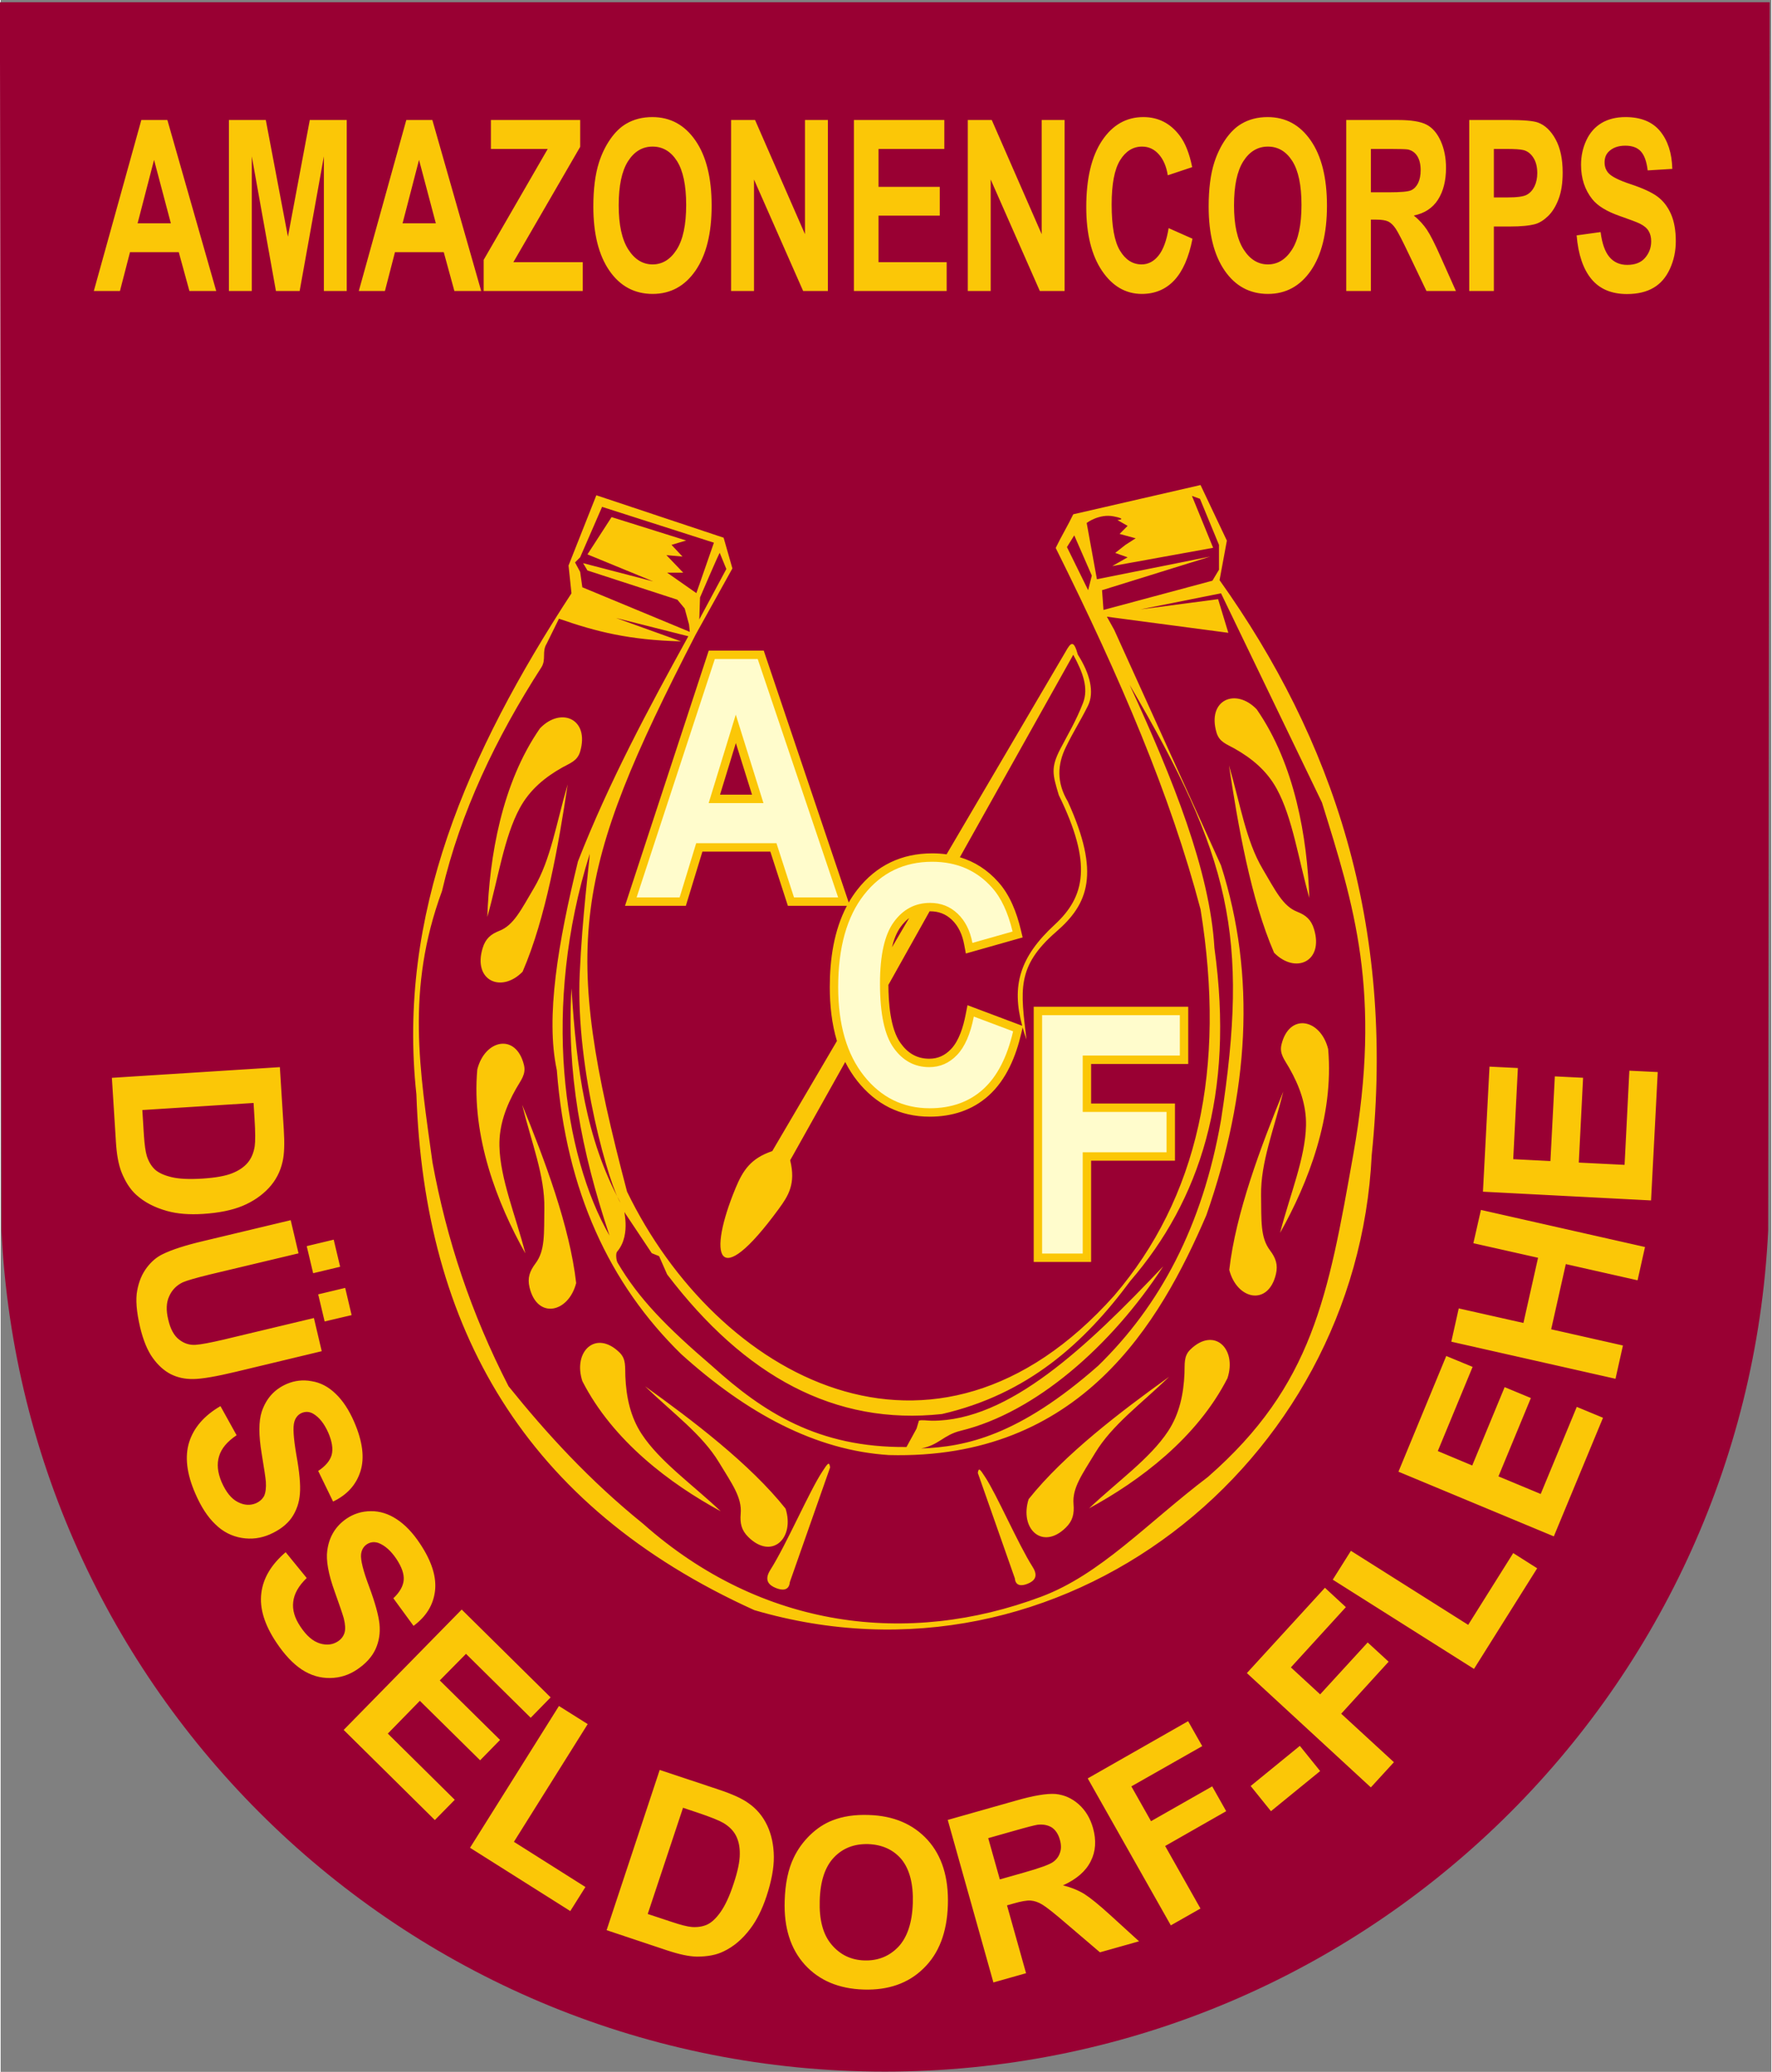
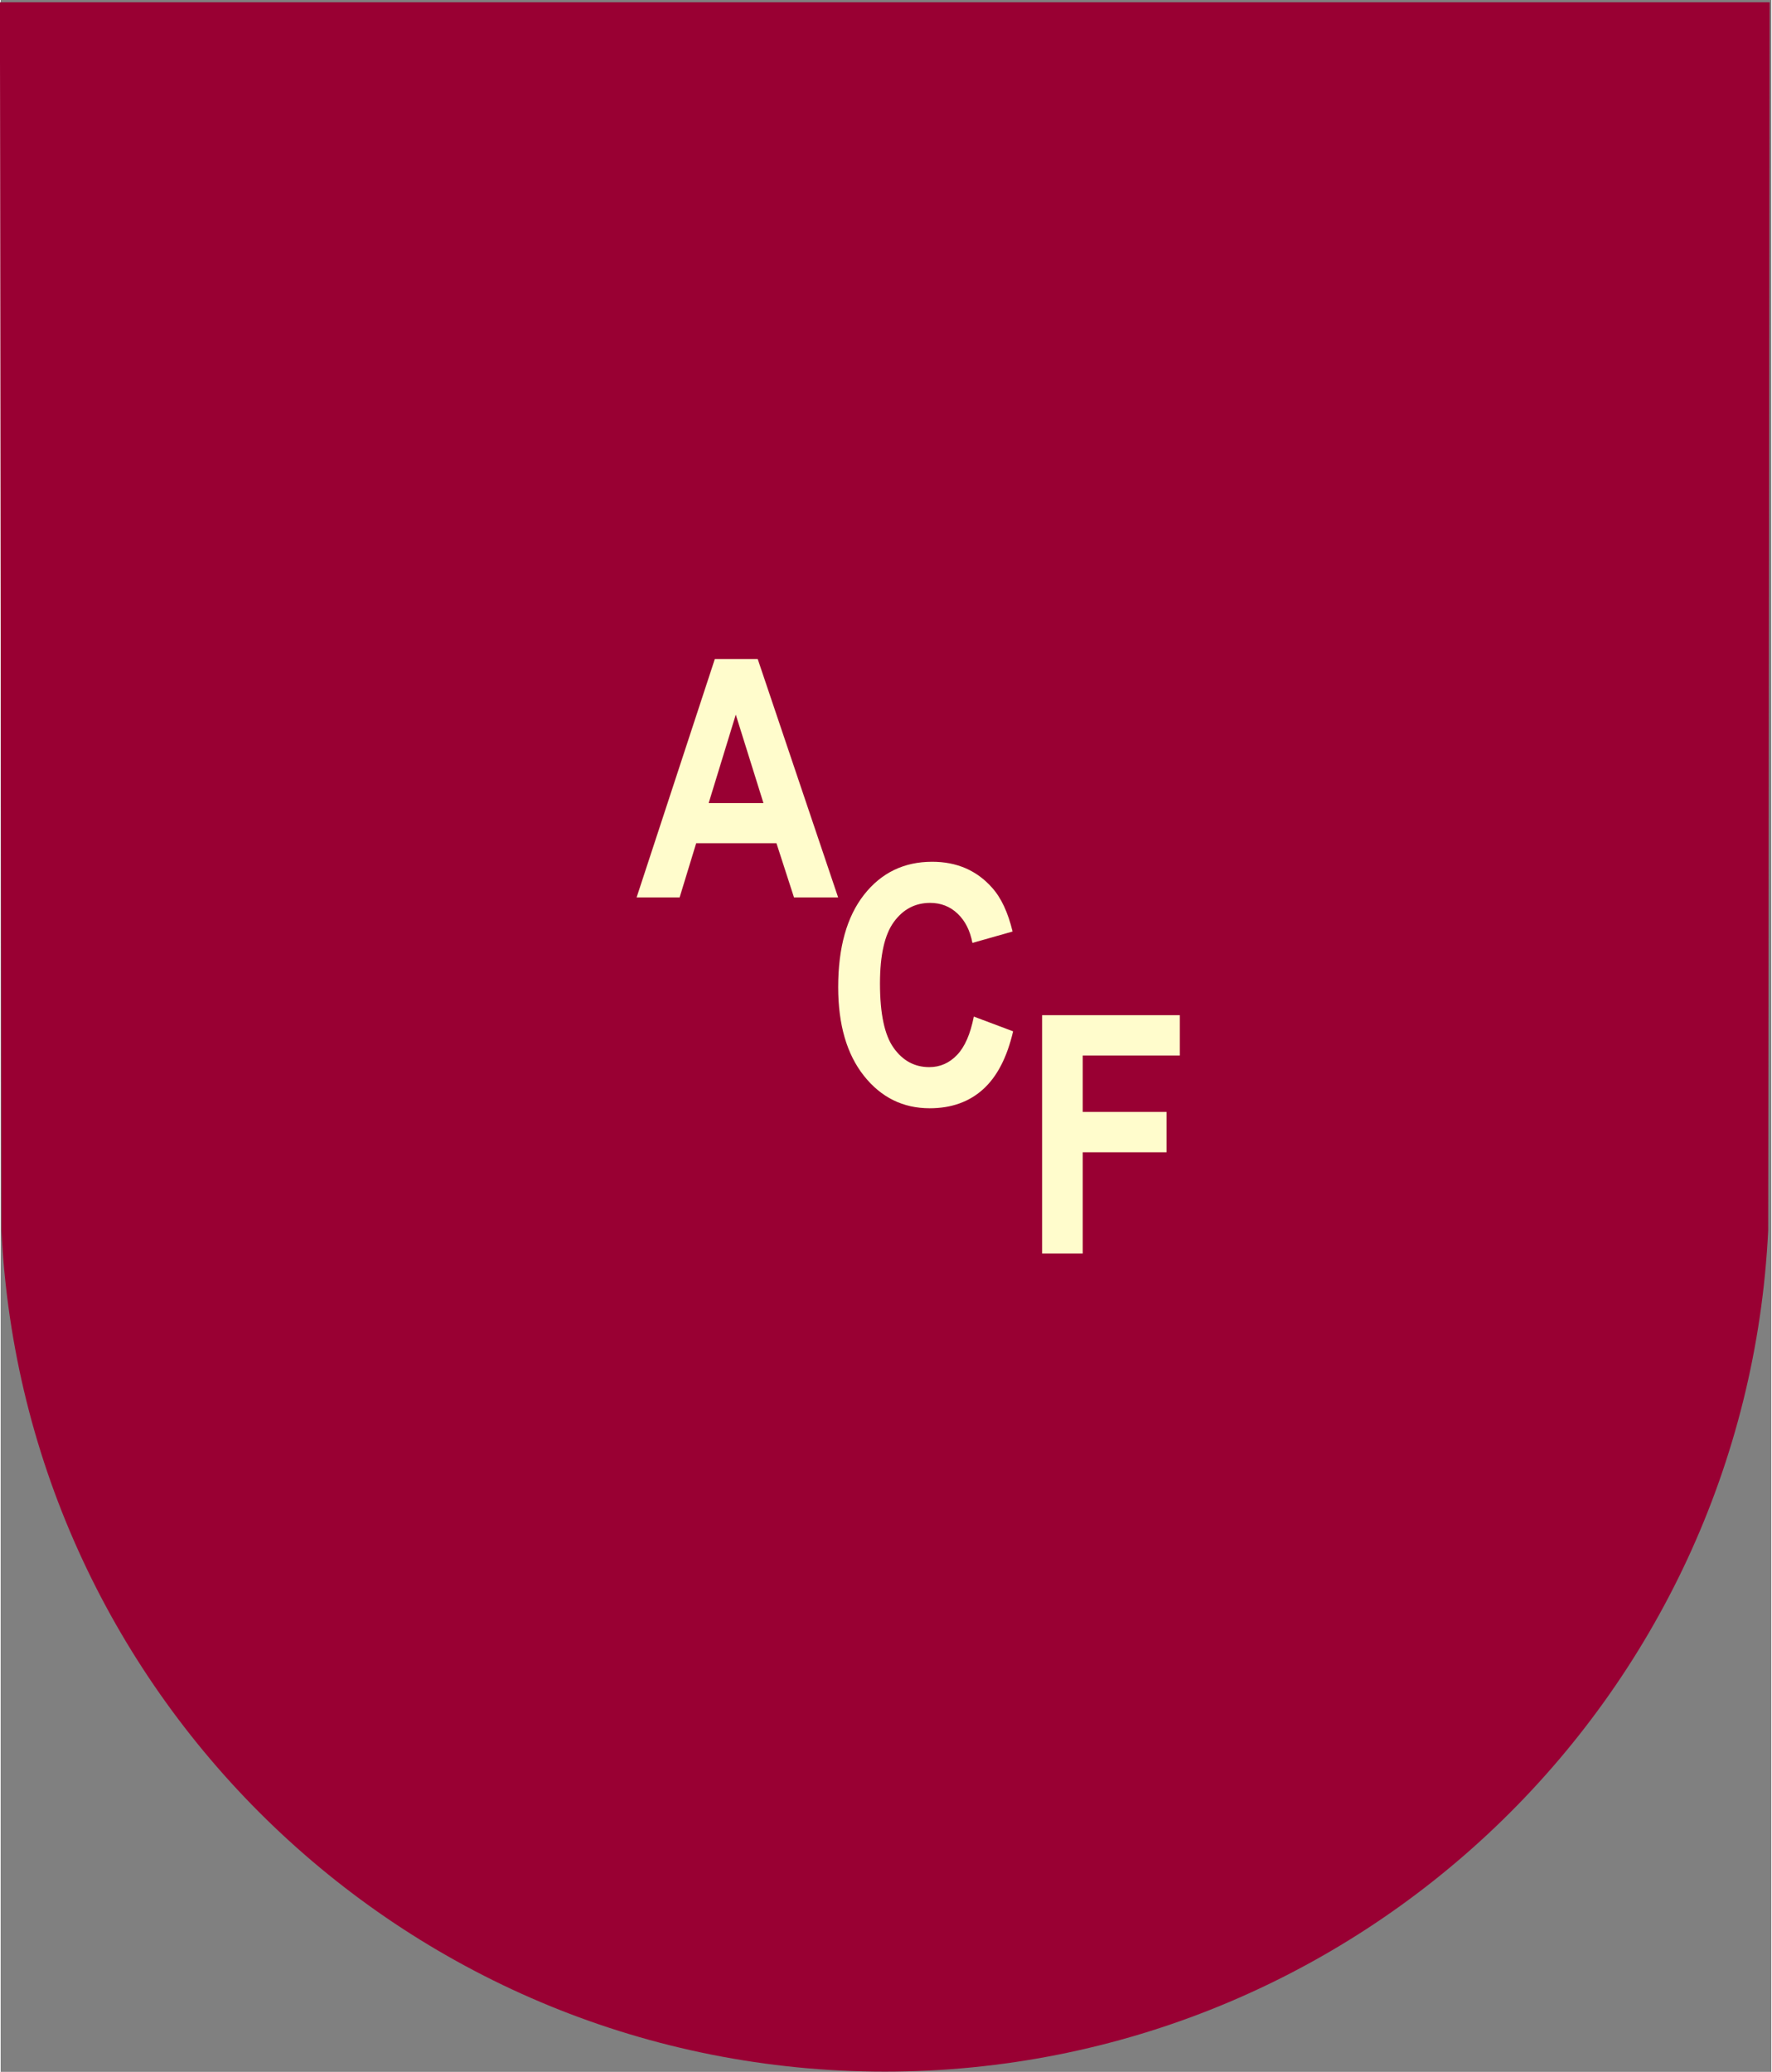
<svg xmlns="http://www.w3.org/2000/svg" width="136" height="159" viewBox="0 0 300 351" version="1.1" xml:space="preserve" style="fill-rule:evenodd;clip-rule:evenodd;stroke-linejoin:round;stroke-miterlimit:2;">
  <rect x="0" y="0" width="300" height="351" fill="#808080" stroke="none" />
  <g id="g10" transform="matrix(1.333,0,0,-1.333,-493.701,1122.52)">
    <g id="path14" transform="matrix(0.387,0,0,0.387,367.426,548.222)">
      <path d="M7.36,758.636L588.606,758.636L588.107,355.26C580.665,201.487 453.598,79.05 297.983,79.05C142.368,79.05 15.3,201.487 7.858,355.26L7.36,758.636Z" style="fill:rgb(153,0,51);" />
    </g>
    <g id="path16" transform="matrix(0.387,0,0,0.387,367.426,548.222)">
-       <path d="M78.396,663.809L69.591,663.809L66.093,676.57L50.08,676.57L46.778,663.809L38.197,663.809L53.801,719.969L62.353,719.969L78.396,663.809ZM285.53,461.903L266.147,461.903L260.387,479.693L238.073,479.693L232.636,461.903L212.653,461.903L240.156,545.715L258.22,545.715L286.13,462.99C286.98,464.473 287.935,465.904 289.006,467.268C295.223,475.167 303.488,479.131 313.536,479.131C315.155,479.131 316.732,479.026 318.265,478.811L357.336,545.328C359.155,548.6 360.042,549.187 361.373,544.414C365.373,538.139 366.918,532.005 364.662,527.521C361.873,521.981 360.232,519.707 357.453,514.036C354.657,508.332 354.34,502.434 358.091,496.153C368.876,472.469 364.78,462.495 354.302,453.409C341.002,441.875 342.649,434.022 344.501,417.987C344.027,419.352 343.608,420.676 343.248,421.965L342.807,420.06C341.064,412.538 337.941,404.861 332.092,399.585C326.665,394.693 319.968,392.658 312.722,392.658C302.964,392.658 295.023,396.73 288.967,404.349C287.404,406.32 286.086,408.42 284.98,410.614L267.918,380.148L266.903,378.348C268.804,370.595 266.32,366.698 263.129,362.34C242.623,334.337 239.784,347.054 248.969,369.202C251.387,375.033 253.97,378.98 261.018,381.351L282.255,417.506C280.547,423.193 279.909,429.243 279.909,435.193C279.909,444.27 281.242,453.811 285.531,461.903ZM322.639,477.86C327.419,476.426 331.664,473.753 335.245,469.722C339.114,465.433 341.303,459.643 342.633,454.102L343.251,451.524L324.604,446.241L324.044,449.209C323.466,452.268 322.272,455.169 319.972,457.343C317.97,459.248 315.616,460.102 312.86,460.102L312.694,460.101L299.159,435.934C299.186,430.183 299.746,421.571 303.146,416.836C305.494,413.534 308.494,411.688 312.584,411.688C315.45,411.688 317.751,412.77 319.725,414.845C322.42,417.659 323.779,422.34 324.508,426.063L325.135,429.265L343.098,422.513C339.572,435.625 342.213,445.046 353.776,455.708C363.757,464.912 366.202,475.648 355.127,498.256C353.11,505.02 352.375,507.192 355.711,513.589C358.113,518.198 360.751,522.532 363.061,528.467C364.984,533.406 363.033,538.551 359.876,544.353L322.639,477.86L322.639,477.86ZM305.972,457.885C304.953,457.11 304.03,456.139 303.188,454.982C301.85,453.153 300.944,450.806 300.336,448.288L305.972,457.885ZM365.74,409.977L365.74,396.98L393.273,396.98L393.273,378.206L365.74,378.206L365.74,344.94L346.888,344.94L346.888,428.751L397.634,428.751L397.634,409.977L365.74,409.977ZM254.37,498.395L249.063,515.356L243.864,498.395L254.37,498.395ZM99.299,408.924L100.583,388.492C100.873,383.879 100.769,380.366 100.189,377.892C99.464,374.587 97.931,371.677 95.654,369.225C93.334,366.752 90.477,364.798 87.059,363.364C83.601,361.929 79.273,361.056 74.116,360.724C69.56,360.433 65.605,360.744 62.27,361.68C58.149,362.823 54.795,364.569 52.143,366.98C50.134,368.788 48.499,371.345 47.235,374.566C46.303,376.978 45.703,380.262 45.454,384.377L44.129,405.412L99.299,408.924ZM90.663,397.16L54.131,394.832L54.649,386.476C54.857,383.359 55.187,381.134 55.602,379.763C56.161,377.976 57.031,376.5 58.191,375.377C59.35,374.276 61.193,373.403 63.72,372.8C66.205,372.197 69.622,372.051 73.868,372.321C78.133,372.592 81.385,373.174 83.622,374.068C85.879,374.961 87.577,376.146 88.779,377.581C89.958,379.015 90.704,380.823 91.035,382.922C91.263,384.502 91.263,387.557 90.973,392.13L90.663,397.16ZM102.861,358.666L105.428,347.775L76.311,340.833C71.714,339.711 68.732,338.837 67.406,338.255C65.335,337.257 63.844,335.72 62.933,333.641C61.981,331.604 61.898,329.027 62.643,325.992C63.347,322.916 64.548,320.712 66.205,319.465C67.821,318.177 69.56,317.637 71.507,317.72C73.412,317.845 76.477,318.427 80.743,319.424L110.481,326.533L113.049,315.641L84.802,308.865C78.382,307.328 73.743,306.537 70.927,306.496C68.11,306.454 65.625,306.995 63.43,308.117C61.193,309.281 59.247,311.069 57.549,313.438C55.809,315.849 54.442,319.175 53.407,323.457C52.205,328.611 51.875,332.643 52.454,335.595C52.993,338.547 54.029,340.999 55.561,343.036C57.052,345.031 58.791,346.528 60.78,347.484C63.72,348.939 68.152,350.394 74.157,351.807L102.861,358.666ZM108.12,350.144L116.984,352.264L119.096,343.368L110.233,341.248L108.12,350.144ZM111.889,334.306L120.754,336.427L122.865,327.489L114.002,325.41L111.889,334.306ZM79.791,297.6L85.092,288.039C81.985,285.96 80.08,283.674 79.335,281.139C78.548,278.603 78.838,275.818 80.163,272.658C81.613,269.374 83.352,267.171 85.506,266.09C87.619,265.009 89.607,264.926 91.47,265.716C92.672,266.257 93.542,267.046 94.121,268.086C94.619,269.208 94.826,270.746 94.701,272.783C94.577,274.155 94.121,277.231 93.334,281.97C92.299,288.081 92.34,292.653 93.334,295.73C94.784,300.094 97.518,303.129 101.535,304.875C104.144,305.997 106.878,306.33 109.736,305.79C112.635,305.332 115.245,303.961 117.605,301.674C119.966,299.429 121.995,296.353 123.694,292.445C126.469,286.044 127.173,280.639 125.765,276.191C124.357,271.743 121.375,268.459 116.778,266.257L111.889,276.316C114.292,277.896 115.783,279.683 116.321,281.596C116.819,283.549 116.446,286.002 115.203,288.87C113.877,291.863 112.263,293.9 110.316,295.064C109.073,295.813 107.79,295.896 106.464,295.355C105.262,294.815 104.476,293.859 104.061,292.487C103.523,290.741 103.772,287.083 104.725,281.555C105.718,276.025 106.133,271.785 105.884,268.876C105.677,265.924 104.766,263.305 103.192,260.977C101.577,258.691 99.174,256.862 95.943,255.448C93.044,254.201 89.979,253.785 86.749,254.326C83.518,254.866 80.619,256.321 78.133,258.774C75.607,261.143 73.37,264.594 71.465,269.041C68.691,275.443 68.027,281.055 69.519,285.794C71.01,290.492 74.406,294.482 79.791,297.6ZM101.204,249.628L108.12,241.148C105.428,238.571 103.979,235.952 103.689,233.333C103.357,230.714 104.144,228.012 106.05,225.185C108.037,222.192 110.15,220.363 112.47,219.657C114.748,218.991 116.694,219.241 118.393,220.363C119.511,221.111 120.173,222.027 120.546,223.19C120.877,224.353 120.795,225.892 120.298,227.887C119.925,229.218 118.93,232.169 117.316,236.658C115.203,242.478 114.416,247.009 114.872,250.21C115.493,254.783 117.647,258.233 121.25,260.686C123.611,262.266 126.262,263.097 129.203,263.097C132.102,263.139 134.918,262.266 137.652,260.478C140.386,258.691 142.953,256.03 145.314,252.455C149.166,246.677 150.823,241.481 150.243,236.825C149.664,232.211 147.303,228.469 143.202,225.435L136.575,234.497C138.647,236.451 139.806,238.487 139.971,240.483C140.137,242.478 139.309,244.806 137.57,247.425C135.747,250.127 133.8,251.832 131.688,252.663C130.279,253.12 129.037,252.996 127.835,252.206C126.759,251.457 126.137,250.377 125.972,248.963C125.765,247.134 126.635,243.601 128.623,238.321C130.569,233.083 131.688,229.009 132.019,226.058C132.309,223.107 131.894,220.405 130.735,217.827C129.576,215.292 127.546,213.047 124.647,211.093C121.995,209.305 119.055,208.349 115.783,208.308C112.511,208.266 109.405,209.181 106.506,211.093C103.606,213.005 100.79,215.998 98.139,219.989C94.245,225.809 92.589,231.213 93.21,236.16C93.79,241.065 96.441,245.554 101.204,249.628ZM120.256,191.264L159.024,230.797L188.224,201.947L181.68,195.255L160.432,216.248L151.817,207.518L171.615,187.98L165.071,181.288L145.273,200.826L134.753,190.059L156.745,168.318L150.202,161.667L120.256,191.264ZM161.757,152.563L190.958,199.121L200.402,193.177L176.171,154.517L199.655,139.676L194.685,131.778L161.757,152.563ZM224.051,178.129L243.393,171.685C247.784,170.23 251.014,168.775 253.044,167.32C255.861,165.408 257.931,162.914 259.381,159.838C260.789,156.802 261.493,153.394 261.535,149.653C261.576,145.911 260.747,141.547 259.133,136.641C257.682,132.277 255.902,128.743 253.789,125.958C251.222,122.549 248.322,120.097 245.092,118.559C242.689,117.354 239.707,116.813 236.27,116.813C233.702,116.854 230.429,117.561 226.536,118.85L206.613,125.501L224.051,178.129ZM231.713,165.7L220.116,130.821L228.027,128.203C231.009,127.205 233.163,126.664 234.613,126.54C236.476,126.415 238.134,126.664 239.624,127.329C241.074,127.995 242.565,129.367 244.056,131.487C245.547,133.607 246.997,136.683 248.322,140.757C249.689,144.831 250.351,148.073 250.351,150.485C250.393,152.895 249.938,154.932 249.068,156.595C248.198,158.258 246.79,159.63 244.967,160.711C243.642,161.5 240.784,162.664 236.435,164.119L231.713,165.7ZM265.097,135.187C265.262,140.798 266.256,145.579 268.079,149.32C269.404,152.105 271.227,154.6 273.463,156.761C275.7,158.923 278.103,160.503 280.753,161.541C284.232,162.914 288.249,163.496 292.723,163.329C300.882,163.08 307.302,160.336 312.066,155.099C316.746,149.902 318.983,142.794 318.692,133.731C318.402,124.753 315.752,117.851 310.74,112.988C305.728,108.041 299.142,105.755 291.067,106.004C282.824,106.254 276.404,108.997 271.682,114.194C267.002,119.39 264.807,126.374 265.097,135.187ZM276.611,135.187C276.404,128.91 277.688,124.087 280.463,120.803C283.279,117.437 286.883,115.69 291.314,115.565C295.788,115.441 299.474,116.937 302.456,120.055C305.355,123.172 306.971,127.953 307.177,134.355C307.385,140.716 306.101,145.496 303.491,148.738C300.8,151.939 297.114,153.602 292.516,153.768C287.918,153.893 284.19,152.439 281.291,149.403C278.35,146.328 276.776,141.589 276.611,135.187ZM333.645,108.332L318.651,161.708L341.265,168.11C346.939,169.731 351.247,170.438 354.063,170.23C356.921,169.939 359.448,168.817 361.685,166.821C363.921,164.826 365.454,162.249 366.365,159.048C367.484,155.057 367.276,151.399 365.62,148.156C364.004,144.872 360.98,142.254 356.507,140.216C359.199,139.551 361.519,138.596 363.507,137.389C365.454,136.142 368.312,133.857 372.039,130.448L381.483,121.843L368.643,118.226L357.584,127.662C353.691,131.03 351.039,133.108 349.715,133.898C348.43,134.688 347.105,135.145 345.863,135.228C344.62,135.311 342.757,134.979 340.313,134.272L338.117,133.648L344.372,111.367L333.645,108.332ZM335.757,142.171L343.668,144.415C348.845,145.87 351.992,147.034 353.152,147.824C354.312,148.614 355.099,149.653 355.513,150.941C355.968,152.189 355.927,153.644 355.472,155.223C354.975,157.011 354.105,158.341 352.863,159.214C351.578,160.004 350.004,160.336 348.182,160.129C347.312,160.004 344.662,159.339 340.313,158.092L331.946,155.722L335.757,142.171ZM391.92,127.081L364.626,175.343L397.595,194.133L402.233,185.943L378.956,172.724L385.417,161.293L405.506,172.724L410.103,164.577L390.056,153.145L401.654,132.609L391.92,127.081ZM424.806,164.577L418.138,172.849L434.291,186.026L440.96,177.754L424.806,164.577ZM457.61,172.392L416.895,209.929L442.534,237.948L449.409,231.587L431.351,211.8L440.96,202.946L456.574,219.989L463.45,213.67L447.876,196.585L465.189,180.664L457.61,172.392ZM491.49,211.301L445.101,240.608L451.066,250.086L489.584,225.767L504.371,249.337L512.241,244.349L491.49,211.301ZM517.708,254.825L466.68,276.067L482.378,314.062L491.035,310.487L479.603,282.843L490.91,278.104L501.555,303.836L510.17,300.26L499.525,274.529L513.4,268.751L525.246,297.351L533.861,293.776L517.708,254.825ZM537.962,306.579L484.035,318.759L486.478,329.692L507.726,324.912L512.53,346.32L491.283,351.1L493.768,362.034L547.653,349.853L545.21,338.92L521.643,344.241L516.838,322.833L540.405,317.512L537.962,306.579ZM549.641,365.151L494.43,368.02L496.584,409.09L505.904,408.634L504.371,378.703L516.589,378.079L518.04,405.889L527.317,405.433L525.909,377.58L540.944,376.832L542.517,407.76L551.837,407.303L549.641,365.151ZM245.042,582.791L203.24,596.725L194.111,573.662L195.072,564.533C160.72,511.887 137.764,458.911 144.141,399.969C146.744,323.454 179.497,264.835 255.132,230.601C355.879,201.054 453.047,278.265 457.894,380.029C465.763,456.286 444.902,516.947 407.924,568.857L410.326,581.83L401.678,600.088L359.876,590.479C358.114,586.795 355.872,583.111 354.111,579.428C375.532,536.345 391.788,498.227 401.678,460.749C410.166,408.217 400.717,365.935 373.33,333.903C313.935,267.371 242.725,307.414 213.33,368.017C191.842,449.537 195.295,472.164 235.913,551.079L247.925,572.701L245.042,582.791ZM328.53,275.657L340.687,241.048C340.918,238.443 342.962,238.466 344.933,239.287C346.785,240.06 348.652,241.449 346.551,244.761C341.696,252.414 334.727,268.626 330.845,274.455C329.327,276.736 328.813,277.656 328.53,275.657ZM280.023,277.48L266.788,239.802C266.537,236.966 264.311,236.991 262.165,237.885C260.148,238.726 258.116,240.239 260.404,243.844C265.69,252.176 273.276,269.825 277.503,276.172C279.156,278.655 279.714,279.656 280.023,277.48ZM391.374,307.241C375.684,295.978 356.91,281.735 345.219,267.051C342.129,257.341 349.734,250.084 357.472,257.745C359.722,259.973 360.23,262.256 359.963,265.415C359.513,270.715 362.74,275.086 367.1,282.277C372.699,291.515 382.118,298.281 391.374,307.241ZM365.066,264.025C381.59,272.997 400.454,287.051 410.521,306.766C413.705,316.435 406.166,323.776 398.351,316.207C396.078,314.007 396.538,311.454 396.4,308.306C396.105,301.55 394.768,295.073 391.033,289.388C385.123,280.394 374.412,272.873 365.066,264.025ZM428.861,400.906C421.554,383.028 413.217,360.987 411.115,342.335C413.656,332.468 423.955,330.361 426.44,340.963C427.162,344.045 426.38,346.249 424.474,348.783C421.277,353.034 421.689,358.452 421.561,366.86C421.396,377.661 425.78,388.398 428.861,400.906ZM427.796,354.49C437.027,370.87 445.541,392.8 443.593,414.85C441.154,424.733 430.866,426.946 428.267,416.382C427.511,413.311 429.257,411.392 430.813,408.652C434.151,402.772 436.461,396.574 436.317,389.774C436.09,379.013 431.013,366.951 427.796,354.49ZM411.018,508.014C414.005,488.134 418.232,464.017 425.828,446.503C432.812,439.372 442.22,443.55 438.949,454.259C437.998,457.373 436.264,458.84 433.453,459.939C428.739,461.783 426.371,466.754 422.074,474.02C416.553,483.356 414.756,495.292 411.018,508.014ZM437.41,464.491C436.732,484.189 432.703,508.311 420.125,526.427C413.216,533.631 403.765,529.551 406.924,518.808C407.843,515.685 410.216,515.03 412.845,513.546C418.487,510.363 423.452,506.301 426.727,500.279C431.91,490.751 433.805,477.252 437.41,464.491ZM219.237,304.118C234.926,292.856 253.701,278.612 265.391,263.928C268.481,254.218 260.877,246.961 253.14,254.623C250.888,256.85 250.38,259.134 250.649,262.291C251.099,267.593 247.871,271.963 243.512,279.154C237.914,288.391 228.493,295.158 219.237,304.118ZM244.104,263.063C227.579,272.035 208.716,286.091 198.648,305.806C195.464,315.474 203.004,322.814 210.818,315.246C213.092,313.046 212.63,310.493 212.768,307.346C213.064,300.59 214.401,294.112 218.136,288.428C224.045,279.433 234.756,271.911 244.104,263.063ZM178.867,396.582C186.174,378.704 194.511,356.662 196.613,338.011C194.071,328.144 183.773,326.036 181.288,336.638C180.566,339.721 181.348,341.924 183.254,344.459C186.451,348.71 186.039,354.127 186.167,362.536C186.332,373.336 181.948,384.073 178.867,396.582ZM179.932,347.763C170.7,364.143 162.187,386.073 164.135,408.124C166.574,418.007 176.862,420.22 179.461,409.655C180.217,406.584 178.471,404.666 176.915,401.926C173.576,396.045 171.267,389.847 171.411,383.047C171.638,372.287 176.716,360.225 179.932,347.763ZM193.827,501.768C190.84,481.888 186.613,457.77 179.017,440.257C172.033,433.126 162.625,437.304 165.896,448.013C166.847,451.126 168.581,452.593 171.392,453.692C176.106,455.536 178.473,460.508 182.771,467.774C188.292,477.109 190.088,489.046 193.827,501.768ZM167.435,458.245C168.113,477.942 172.142,502.065 184.72,520.18C191.628,527.384 201.08,523.305 197.921,512.562C197.002,509.439 194.629,508.784 192,507.3C186.357,504.117 181.393,500.055 178.117,494.033C172.936,484.504 171.04,471.006 167.435,458.245ZM212.806,360.781L221.449,347.818L223.849,346.857L226.49,340.856C251.976,307.388 281.583,291.184 316.752,295.005C344.795,301.473 363.391,318.145 378.615,338.708C401.382,365.126 412.922,399.831 406.242,448.017C404.772,473.294 392.676,503.448 378.375,534.503C411.421,478.177 417.756,452.028 408.405,391.561C402.303,356.532 388.229,330.507 368.044,310.842C341.932,287.843 324.463,284.221 309.91,283.695C315.833,284.832 317.221,288.131 322.911,289.513C347.401,295.46 372.349,317.299 389.41,343.497C364.153,316.835 338.641,292.722 313.508,292.806C311.903,292.811 310.152,293.168 309.185,292.824L308.403,290.204L305.102,284.174C275.955,283.886 257.92,295.74 241.44,310.6C226.238,323.634 217.087,332.966 210.208,344.717C209.778,345.451 209.549,347.724 210.049,348.306C215.115,354.211 211.496,363.511 212.806,360.781ZM201.078,479.008C185.318,428.91 192.339,380.038 207.565,353.604C198.099,381.948 193.496,407.179 195.072,434.804C196.764,408.292 199.703,385.558 211.168,364.416C207.849,369.032 196.329,407.728 197.78,439.649C198.651,458.787 200.876,475.477 201.078,479.008ZM364.284,587.637L367.645,569.153L404.855,576.595L369.326,565.552L369.805,559.07L405.575,568.672L407.735,572.274L407.735,580.436L401.494,595.559L398.853,596.519L405.815,579.475L372.687,573.474L377.728,576.354L373.647,577.795L377.008,580.436L380.368,582.596L375.087,584.036L377.728,586.677L374.367,588.598C374.367,588.598 377.968,588.838 373.167,589.798C368.365,590.758 364.284,587.637 364.284,587.637ZM360.203,583.556L357.803,579.715L364.765,565.552L365.965,570.353L360.203,583.556ZM190.961,556.189C203.367,551.876 214.032,549.199 231.051,548.748L209.686,556.43L233.452,550.428C220.544,527.02 207.383,502.551 197.203,476.49C190.722,449.977 186.486,425.43 190.267,407.897C193.311,368.238 207.565,337.687 231.108,314.685C252.649,295.225 275.231,283.053 299.336,281.531C362.304,279.88 388.382,324.898 403.6,360.33C417.613,400.47 420.015,438.868 408.405,475.164L373.33,552.521L370.927,556.845L410.807,551.56L407.444,562.611L381.978,559.248L408.405,564.533L441.557,495.825C451.99,462.233 461.343,433.756 451.841,380.231C443.601,333.81 438.559,304.448 404.08,274.324C383.919,258.997 368.82,242.308 349.309,235.001C305.754,218.688 257.7,224.289 218.616,258.949C200.917,273.263 186.983,288.519 174.412,304.114C162.079,328.138 154.072,352.322 149.427,377.627C145.292,407.73 140.591,434.251 152.55,466.756C158.58,492.581 170.23,517.006 185.221,540.269C186.823,542.832 185.304,545.395 186.906,547.957L190.961,556.189ZM243.774,577.795L245.935,572.513L237.053,555.949L237.292,563.151C237.292,563.151 243.534,577.795 243.774,577.795ZM197.923,576.354L205.125,592.919L241.854,581.156L236.092,564.592L226.49,571.313L231.771,571.313L226.25,577.075L231.531,576.595L227.93,580.436L232.731,581.876L208.246,589.558L200.323,577.315L221.929,568.433L198.883,574.434L200.323,572.033L229.851,562.431L232.252,559.55L233.692,554.269L233.932,551.868L198.643,566.512L197.923,571.553L196.243,574.674C196.243,574.674 197.683,576.115 197.923,576.354ZM525.199,682.075L533.071,683.161C533.538,679.447 534.498,676.727 535.953,674.988C537.399,673.262 539.348,672.386 541.81,672.386C544.412,672.386 546.38,673.158 547.695,674.714C549.02,676.257 549.682,678.061 549.682,680.127C549.682,681.461 549.402,682.585 548.842,683.514C548.292,684.455 547.322,685.266 545.933,685.946C544.991,686.417 542.827,687.227 539.46,688.404C535.123,689.908 532.083,691.764 530.338,693.961C527.876,697.047 526.645,700.813 526.645,705.259C526.645,708.123 527.223,710.79 528.38,713.287C529.536,715.772 531.206,717.668 533.379,718.976C535.561,720.27 538.182,720.924 541.26,720.924C546.297,720.924 550.074,719.381 552.62,716.295C555.157,713.196 556.491,709.077 556.621,703.912L548.535,703.415C548.19,706.305 547.444,708.384 546.306,709.639C545.168,710.907 543.461,711.535 541.185,711.535C538.835,711.535 536.988,710.868 535.664,709.508C534.806,708.645 534.377,707.482 534.377,706.03C534.377,704.696 534.778,703.559 535.58,702.617C536.597,701.415 539.077,700.159 543.013,698.865C546.949,697.557 549.859,696.21 551.743,694.824C553.627,693.425 555.101,691.529 556.173,689.11C557.237,686.691 557.768,683.71 557.768,680.166C557.768,676.95 557.134,673.929 555.856,671.131C554.579,668.32 552.779,666.228 550.447,664.868C548.115,663.495 545.205,662.815 541.726,662.815C536.662,662.815 532.773,664.449 530.059,667.731C527.344,671.013 525.722,675.799 525.199,682.075ZM489.926,663.809L489.926,719.969L502.899,719.969C507.814,719.969 511.023,719.681 512.515,719.119C514.809,718.282 516.74,716.452 518.288,713.627C519.837,710.803 520.611,707.155 520.611,702.696C520.611,699.244 520.163,696.341 519.268,694C518.373,691.647 517.244,689.803 515.863,688.457C514.492,687.123 513.094,686.234 511.675,685.802C509.745,685.266 506.947,684.991 503.282,684.991L498.012,684.991L498.012,663.809L489.926,663.809ZM498.012,710.463L498.012,694.537L502.433,694.537C505.623,694.537 507.758,694.824 508.831,695.413C509.904,696.001 510.743,696.917 511.359,698.172C511.965,699.427 512.272,700.878 512.272,702.539C512.272,704.579 511.843,706.266 510.985,707.599C510.137,708.92 509.046,709.757 507.74,710.084C506.77,710.345 504.83,710.463 501.92,710.463L498.012,710.463ZM449.532,663.809L449.532,719.969L466.562,719.969C470.844,719.969 473.949,719.459 475.889,718.452C477.829,717.445 479.387,715.654 480.553,713.078C481.718,710.489 482.297,707.547 482.297,704.226C482.297,700.015 481.41,696.524 479.648,693.778C477.885,691.045 475.236,689.306 471.72,688.6C473.474,687.162 474.919,685.593 476.057,683.88C477.195,682.167 478.724,679.134 480.656,674.766L485.552,663.809L475.88,663.809L470.032,676.034C467.952,680.401 466.535,683.148 465.77,684.285C465.005,685.423 464.194,686.194 463.336,686.626C462.477,687.044 461.125,687.253 459.26,687.253L457.628,687.253L457.628,663.809L449.532,663.809ZM457.628,696.223L463.606,696.223C467.486,696.223 469.911,696.446 470.881,696.903C471.842,697.361 472.597,698.158 473.147,699.283C473.688,700.407 473.968,701.807 473.968,703.494C473.968,705.39 473.604,706.906 472.886,708.07C472.168,709.234 471.151,709.966 469.836,710.28C469.183,710.398 467.216,710.463 463.933,710.463L457.628,710.463L457.628,696.223ZM404.344,691.542C404.344,697.27 404.95,702.068 406.172,705.952C407.087,708.802 408.327,711.378 409.903,713.654C411.479,715.916 413.205,717.602 415.079,718.701C417.579,720.191 420.452,720.924 423.716,720.924C429.62,720.924 434.339,718.361 437.883,713.222C441.427,708.097 443.199,700.957 443.199,691.817C443.199,682.742 441.436,675.655 437.92,670.53C434.404,665.417 429.704,662.854 423.828,662.854C417.868,662.854 413.13,665.404 409.614,670.49C406.097,675.59 404.344,682.611 404.344,691.542ZM412.673,691.921C412.673,685.567 413.727,680.742 415.816,677.46C417.915,674.178 420.573,672.543 423.8,672.543C427.018,672.543 429.666,674.164 431.737,677.434C433.798,680.689 434.833,685.567 434.833,692.079C434.833,698.512 433.826,703.31 431.821,706.488C429.806,709.652 427.129,711.234 423.8,711.234C420.461,711.234 417.775,709.626 415.732,706.423C413.699,703.219 412.673,698.394 412.673,691.921ZM391.203,684.455L399.037,680.977C397.834,674.845 395.838,670.294 393.04,667.313C390.252,664.345 386.698,662.854 382.398,662.854C377.082,662.854 372.708,665.404 369.285,670.49C365.862,675.59 364.146,682.559 364.146,691.385C364.146,700.735 365.872,707.992 369.313,713.169C372.755,718.335 377.278,720.924 382.893,720.924C387.789,720.924 391.772,718.897 394.831,714.83C396.659,712.437 398.021,708.985 398.935,704.487L390.923,701.807C390.457,704.723 389.468,707.024 387.957,708.711C386.456,710.398 384.627,711.234 382.482,711.234C379.516,711.234 377.101,709.744 375.254,706.75C373.408,703.768 372.484,698.93 372.484,692.236C372.484,685.135 373.389,680.075 375.217,677.067C377.036,674.047 379.405,672.543 382.315,672.543C384.469,672.543 386.316,673.498 387.864,675.42C389.412,677.329 390.522,680.349 391.203,684.455ZM325.235,663.809L325.235,719.969L333.107,719.969L349.503,682.468L349.503,719.969L357.021,719.969L357.021,663.809L348.897,663.809L332.753,700.434L332.753,663.809L325.235,663.809ZM287.835,663.809L287.835,719.969L317.531,719.969L317.531,710.463L295.921,710.463L295.921,698.015L316.03,698.015L316.03,688.561L295.921,688.561L295.921,673.275L318.296,673.275L318.296,663.809L287.835,663.809ZM247.497,663.809L247.497,719.969L255.369,719.969L271.765,682.468L271.765,719.969L279.283,719.969L279.283,663.809L271.159,663.809L255.015,700.434L255.015,663.809L247.497,663.809ZM202.253,691.542C202.253,697.27 202.86,702.068 204.082,705.952C204.996,708.802 206.236,711.378 207.812,713.654C209.389,715.916 211.114,717.602 212.989,718.701C215.488,720.191 218.361,720.924 221.625,720.924C227.529,720.924 232.248,718.361 235.792,713.222C239.337,708.097 241.109,700.957 241.109,691.817C241.109,682.742 239.346,675.655 235.83,670.53C232.313,665.417 227.613,662.854 221.737,662.854C215.777,662.854 211.039,665.404 207.523,670.49C204.007,675.59 202.253,682.611 202.253,691.542ZM210.582,691.921C210.582,685.567 211.636,680.742 213.726,677.46C215.824,674.178 218.482,672.543 221.709,672.543C224.927,672.543 227.576,674.164 229.646,677.434C231.707,680.689 232.742,685.567 232.742,692.079C232.742,698.512 231.735,703.31 229.73,706.488C227.715,709.652 225.039,711.234 221.709,711.234C218.37,711.234 215.684,709.626 213.642,706.423C211.608,703.219 210.582,698.394 210.582,691.921ZM166.234,663.809L166.234,674.034L187.275,710.463L168.612,710.463L168.612,719.969L197.935,719.969L197.935,711.156L175.99,673.275L198.784,673.275L198.784,663.808L166.234,663.809ZM165.423,663.809L156.618,663.809L153.121,676.57L137.107,676.57L133.805,663.809L125.224,663.809L140.828,719.969L149.38,719.969L165.423,663.809ZM150.528,686.025L145.006,706.867L139.597,686.025L150.528,686.025ZM82.574,663.809L82.574,719.969L94.68,719.969L101.945,681.657L109.127,719.969L121.261,719.969L121.261,663.809L113.753,663.809L113.753,708.018L105.797,663.809L98.009,663.809L90.082,708.018L90.082,663.809L82.574,663.809ZM63.5,686.025L57.979,706.867L52.57,686.025L63.5,686.025Z" style="fill:rgb(251,199,7);" />
-     </g>
+       </g>
    <g id="path18" transform="matrix(0.387,0,0,0.387,367.426,548.222)">
      <path d="M349.649,347.7L349.649,425.99L394.873,425.99L394.873,412.739L362.979,412.739L362.979,394.219L390.512,394.219L390.512,380.967L362.979,380.967L362.979,347.701L349.649,347.7ZM327.218,425.532L340.117,420.684C338.136,412.135 334.85,405.791 330.243,401.635C325.652,397.497 319.801,395.419 312.722,395.419C303.969,395.419 296.766,398.974 291.131,406.065C285.495,413.174 282.669,422.889 282.669,435.193C282.669,448.226 285.51,458.343 291.176,465.561C296.843,472.761 304.291,476.37 313.536,476.37C321.597,476.37 328.154,473.545 333.192,467.876C336.201,464.54 338.443,459.728 339.948,453.458L326.757,449.721C325.989,453.786 324.361,456.994 321.874,459.345C319.401,461.697 316.391,462.863 312.86,462.863C307.977,462.863 303.999,460.785 300.959,456.611C297.918,452.455 296.398,445.711 296.398,436.378C296.398,426.48 297.887,419.425 300.897,415.233C303.892,411.023 307.792,408.927 312.583,408.927C316.131,408.927 319.171,410.257 321.72,412.937C324.269,415.598 326.097,419.809 327.218,425.532ZM282.651,464.664L268.155,464.664L262.396,482.455L236.029,482.455L230.593,464.664L216.465,464.664L242.156,542.954L256.238,542.954L282.651,464.664ZM258.127,495.634L249.036,524.689L240.129,495.633L258.127,495.634Z" style="fill:rgb(255,252,204);fill-rule:nonzero;" />
    </g>
  </g>
</svg>